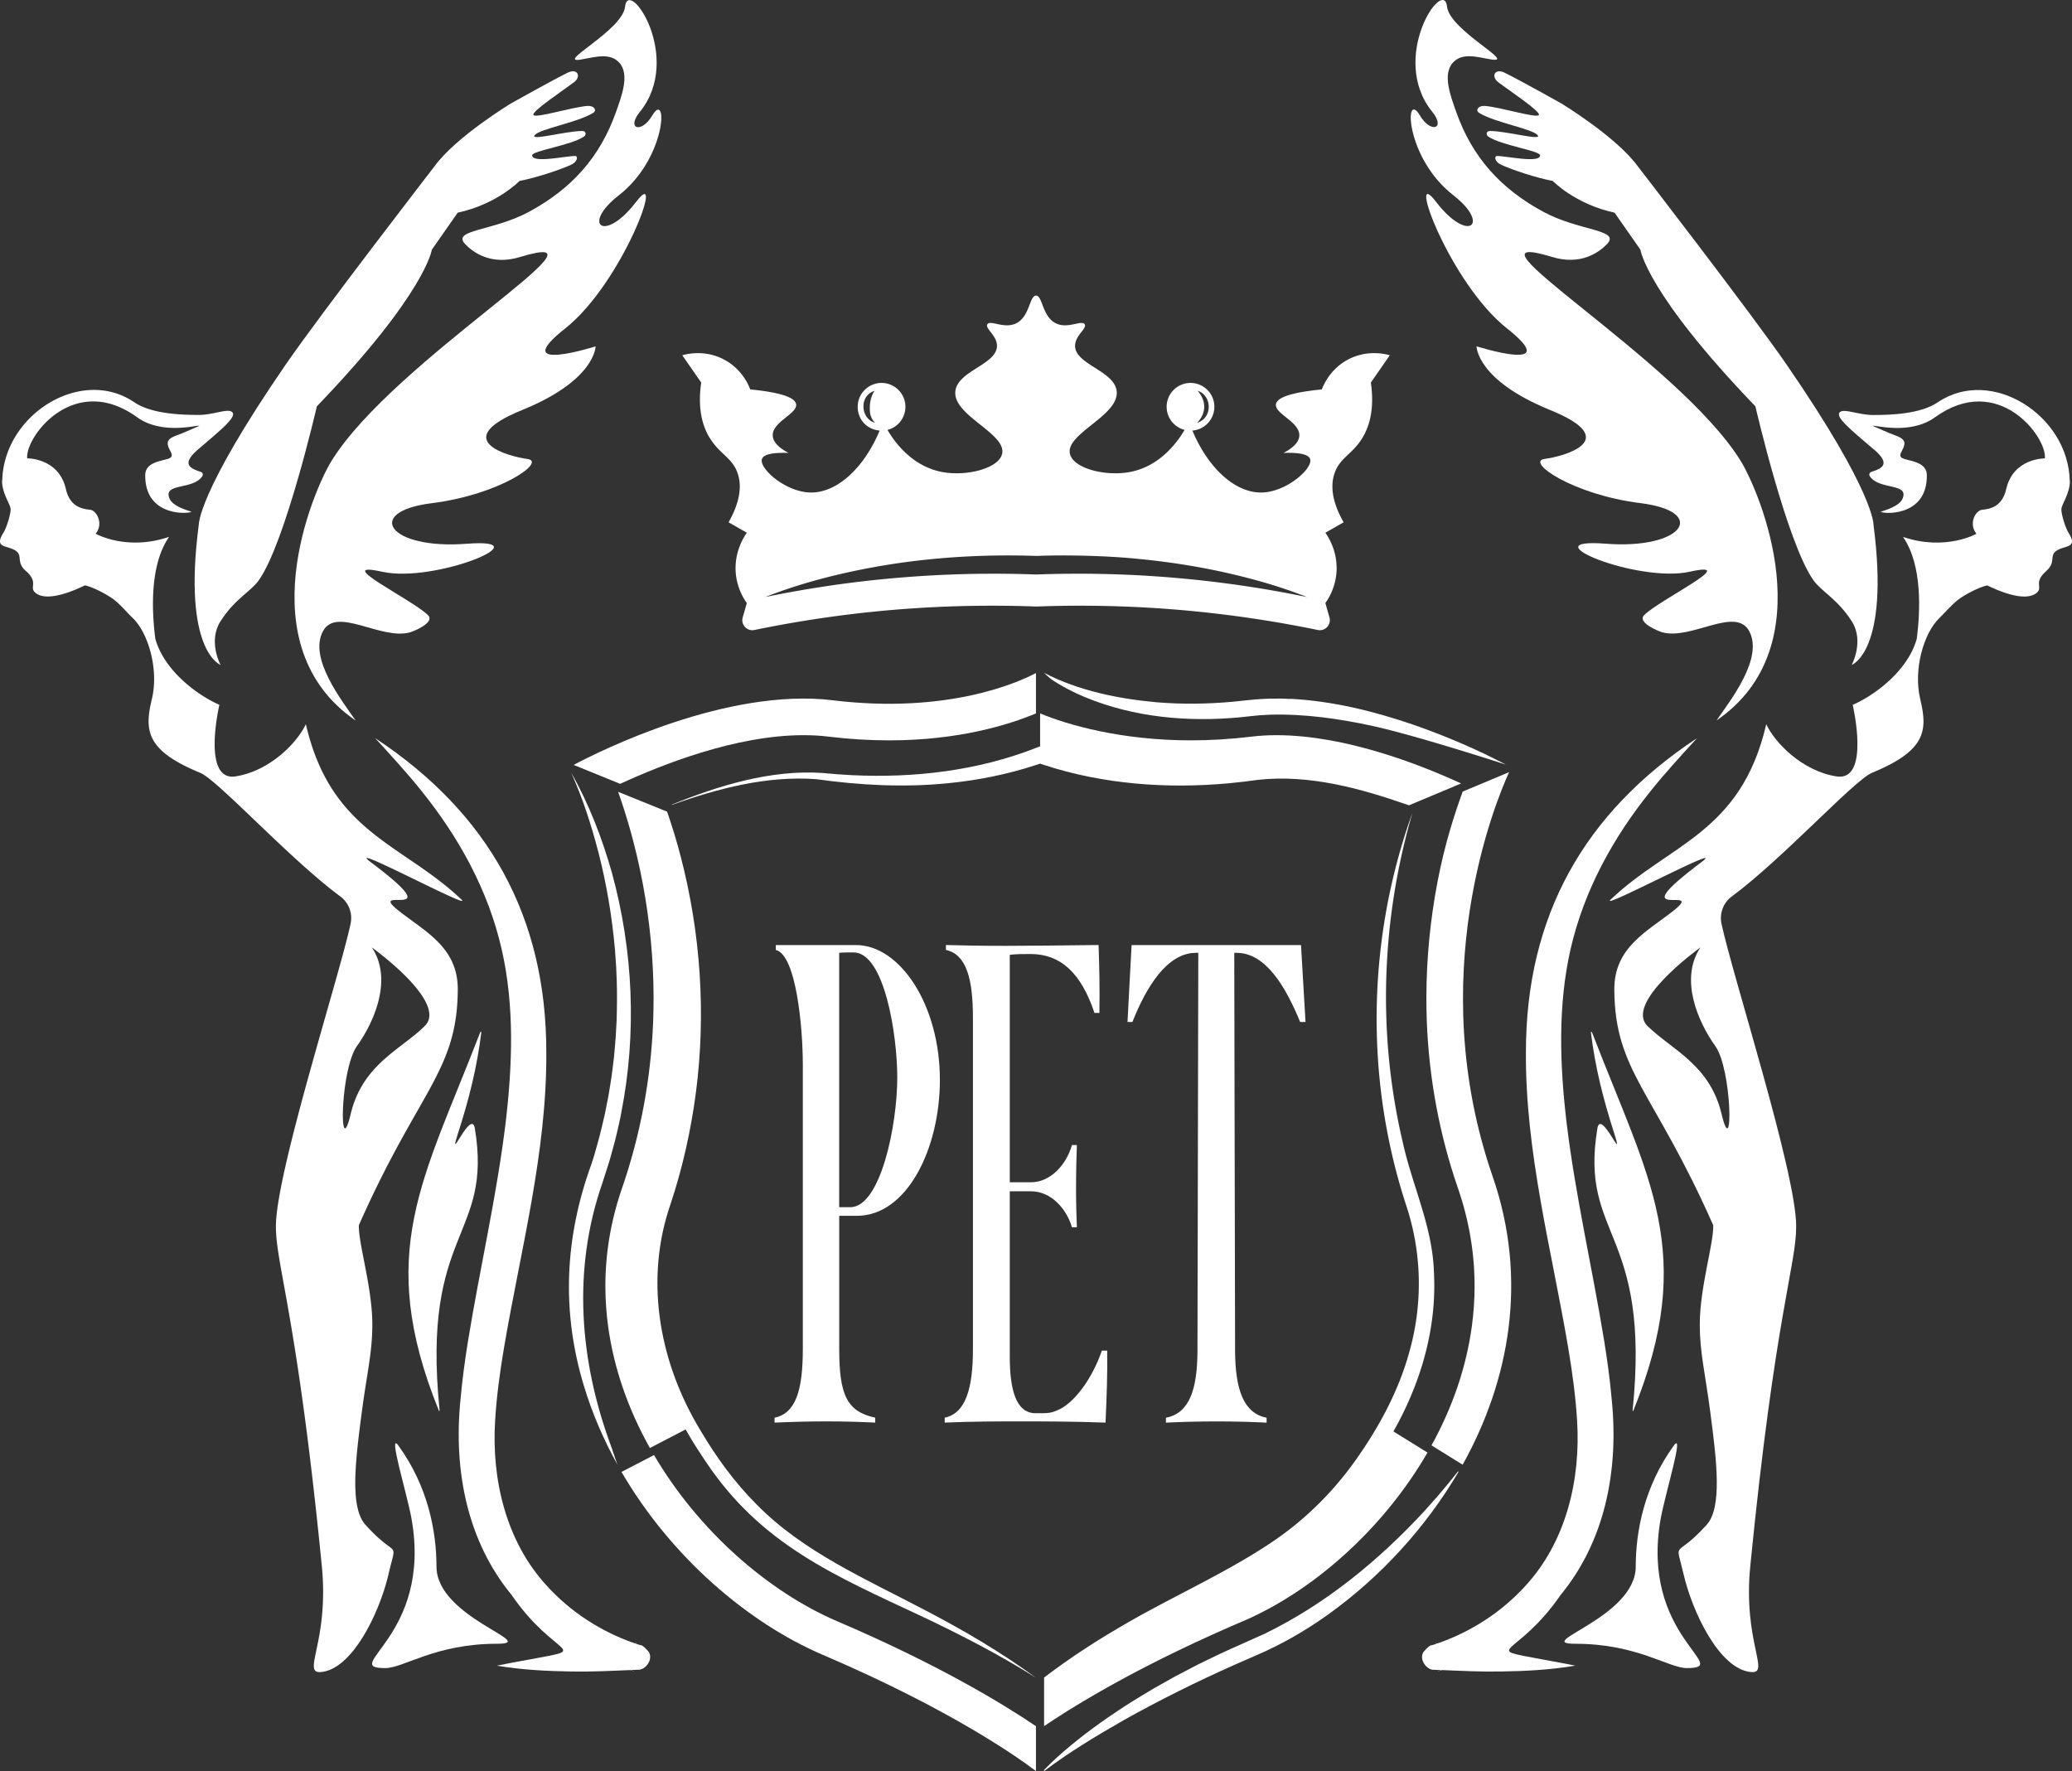
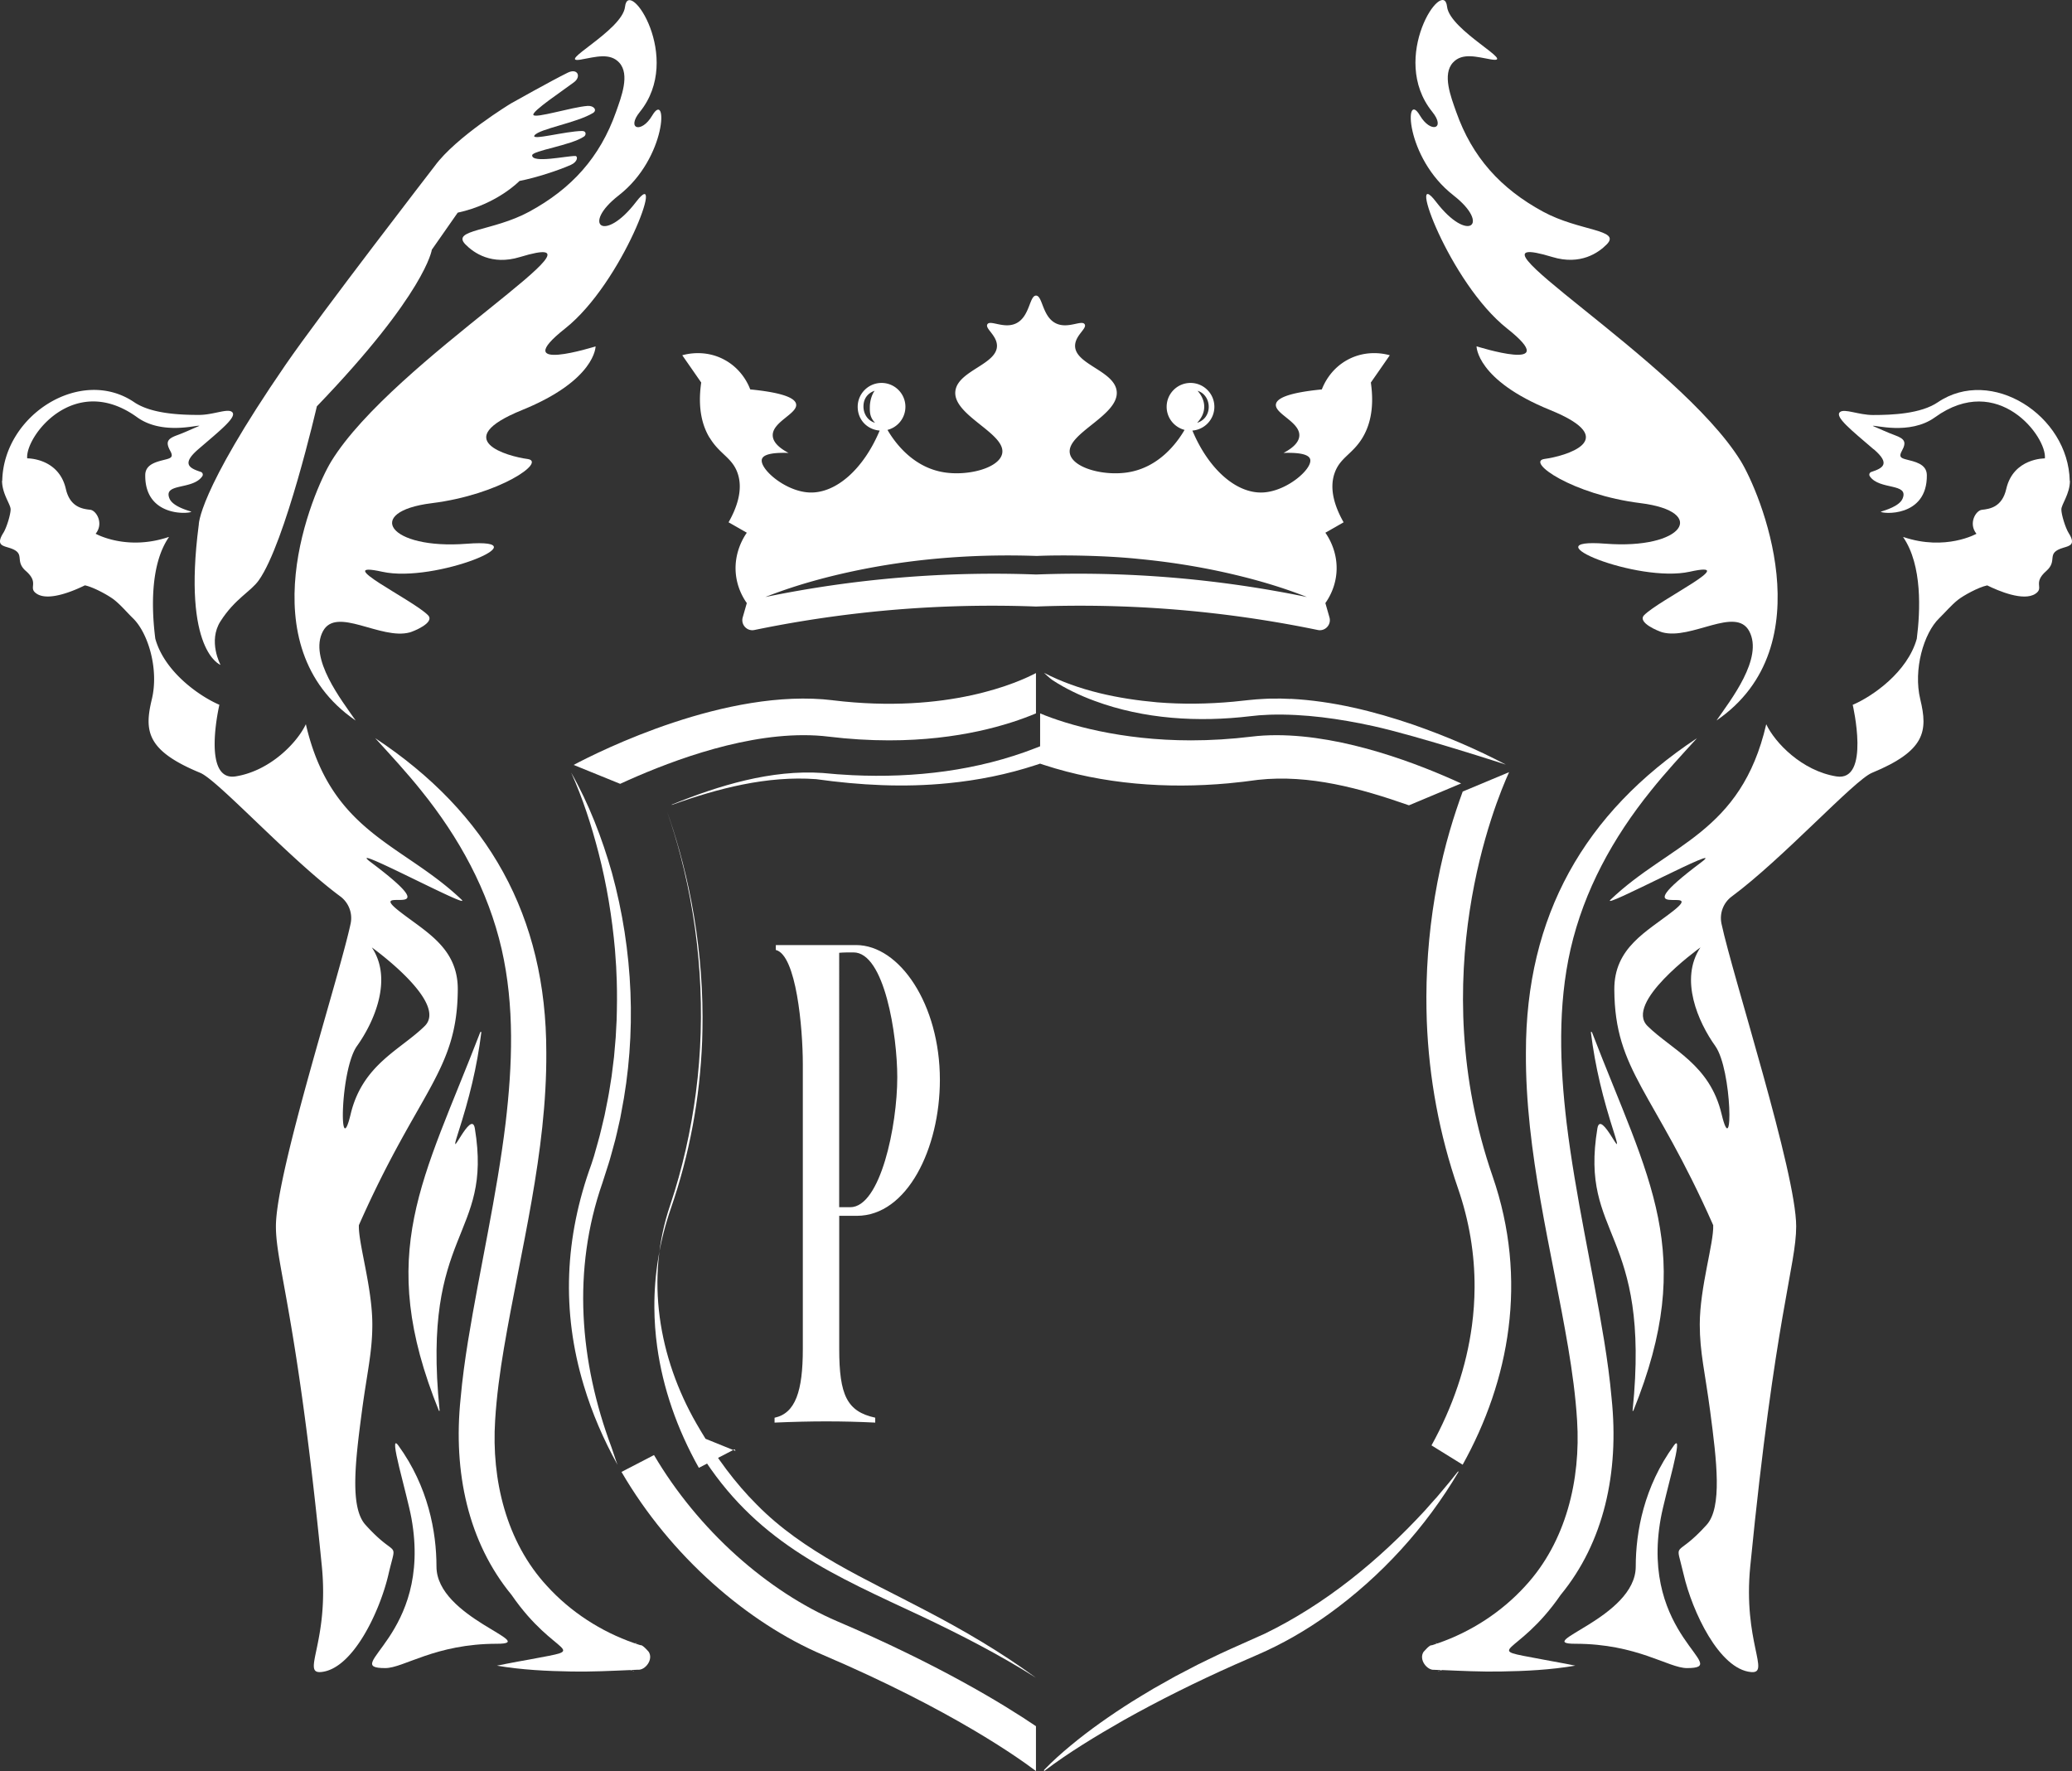
<svg xmlns="http://www.w3.org/2000/svg" preserveAspectRatio="xMidYMid meet" data-bbox="222.846 222.841 527.132 450.628" viewBox="222.846 222.841 527.132 450.628" data-type="color" role="presentation" aria-hidden="true" aria-label="">
  <rect x="222.846" y="222.841" width="527.132" height="450.628" fill="#333333" stroke="none" />
  <g>
    <path d="M370.8 237.96c3.47-.6 7.21-1.78 9.59.82 2.76 3.01.53 8.7-.83 12.56-4.07 11.54-11.33 19.54-22.09 25.37-9.25 5.02-19.93 4.5-16.21 8.32 2.09 2.14 6.69 5.39 13.83 3.22 27.21-8.27-32.11 26.2-47.93 51.91-4.72 7.67-21.56 47.01 6.17 66.01-3.54-5.14-12.01-15.84-8.32-22.73 3.43-6.41 14.72 2.31 22.1.3.91-.25 6.5-2.48 4.62-4.38-3.95-3.97-24.96-13.99-11.6-11.04 13.36 2.96 41.34-8.67 21.45-7.13-19.88 1.54-26.24-8.16-8.91-10.32s29.32-10.6 24.36-11.25-20.11-4.83-1.36-12.45 18.7-16.2 18.7-16.2-22.51 7.13-7.77-4.53 25.73-42.25 18.08-32.24c-8.15 10.66-13.98 5.79-4.44-1.63 12.37-9.62 12.51-27.08 8.53-20.32-2.73 4.64-6.67 3.43-3.14-.93 11.15-13.78-2.92-34.51-3.77-26.75-.66 6.1-18.1 14.63-11.09 13.41Z" fill="#ffffff" data-color="1" />
    <path d="M273.4 356.46c-4.16 32.07 5.55 35.55 5.55 35.55s-3.26-6.04 0-11.11c3.67-5.74 7.66-7.51 9.73-10.41 6.76-9.51 14.78-44.27 14.78-44.27 27.75-28.85 29.25-39.85 29.25-39.85l6.58-9.42c10.06-2.17 15.72-8.07 15.72-8.07 4.33-.84 10.1-2.76 13.09-4.1 1.78-.8 1.79-2.24 1.11-2.25-2.28-.03-11 1.94-10.98-.17.01-1.18 9.93-2.53 13.21-4.79.54-.37.62-1.41-.5-1.4-4.23.03-13.2 2.55-12.1 1.1 1.26-1.66 10.66-3.15 14.85-5.67 1.17-.7.24-1.92-1.34-1.81-3.99.28-13.36 3.26-13.81 2.29-.43-.93 7.74-6.34 10.38-8.35 1.85-1.42.87-3.63-1.65-2.39-4.07 1.99-14.45 7.83-14.45 7.83s-13.95 8.47-19.37 15.9c0 0-28.97 37.52-37.92 50.53-22.62 32.89-22.12 40.86-22.12 40.86Z" fill="#ffffff" data-color="1" />
    <path d="M384.04 647.96c-.11-.03-.21-.05-.32-.08.55.32.46-.11.32.08" fill="#ffffff" data-color="1" />
    <path d="M351.08 565.69c4.22-24.88 10.91-49.65 10.75-75.11.02-34.6-14.75-60.91-43.53-79.93 3.99 4.37 8.04 8.75 11.73 13.37 9.64 11.95 17.01 25.37 20.44 40.31 3.3 14.48 2.74 29.52 1.01 44.19-2.27 18.68-6.53 36.88-9.57 55.53-.77 4.79-1.45 9.71-1.88 14.57-1.96 18.84 1.96 36.64 12.96 50.01 11.2 16.27 20.61 13.37 4.58 16.43-1.99.35-3.97.71-5.95 1.1-.78.14-1.56.32-2.35.47 6.33 1.08 12.66 1.38 19.03 1.49 4.85.09 9.98-.16 14.9-.37l.51.12c-.06-.04-.13-.08-.21-.14.55-.02 1.09-.05 1.63-.07 1.83.19 4.03-2.59 2.74-4.57-1.45-1.66-1.94-1.72-2.05-1.66-.04-.01-.1-.03-.1-.03l-.51-.16c-.26-.08-.51-.17-.77-.26l.2-.03.3-.04c-.2-.02-.41 0-.62.03-.05-.02-.1-.03-.15-.05-8.4-2.91-16.18-7.94-22.17-14.54-10.39-11.23-14.14-27.07-13.19-42.1.38-6.23 1.23-12.43 2.27-18.59Z" fill="#ffffff" data-color="1" />
    <path d="M334.52 581.82c.05-.09.28.06.16-.19-4.69-46.09 13.58-43.77 8.97-71.69-.87-5.25-7.04 9.82-4.31 1.33 2.9-9.02 4.84-16.75 5.99-25.99-.1.3-.14.06-.28.12-14.52 37.72-26.87 56.04-10.53 96.41Z" fill="#ffffff" data-color="1" />
    <path d="M225.05 362.18c4.66 1.39 1.28 3.21 4.36 5.92 3.6 3.16.42 4.25 2.77 5.8 3.03 2.01 9.46-.75 12.26-2.13 2.24.45 6.14 2.63 7.48 3.7 1.73 1.38 3.17 3.13 4.76 4.68 3.9 3.8 6.62 13.04 4.79 20.61-1.96 8.11-1.32 13.08 12.31 18.71 4.5 1.86 22.69 21.87 35.65 31.45a6.85 6.85 0 0 1 2.61 6.94c-2.85 13.39-19 63.3-19 76.98 0 10.01 5.39 22.64 11.68 86.46 1.9 19.22-5.23 27.41-.2 26.95 8.1-.73 14.97-15.43 17.15-24.83s2.37-3.5-5.85-12.63c-4.01-4.45-2.58-16.19-.89-28.95 1.29-9.72 2.64-14.94 2.64-22.01 0-9.45-3.6-20.72-3.42-25.27 15.16-34.31 25.03-39.1 25.16-59.93.07-10.72-8.29-14.75-14.97-20.02-8.9-7.01 14.12 3.58-7.2-12.43-7.26-5.45 26.19 12.48 23.12 9.55-14.92-14.25-33.19-16.89-39.6-44.63-2.21 4.7-9.09 11.86-17.84 13.27s-4.16-18.21-4.16-18.21c-5.07-2.18-13.95-8.36-16.3-16.81-.9-7.01-1.44-18.69 3.44-25.82.02-.03 0-.07-.05-.06-10.72 3.61-18.57-.83-18.57-.83 2.13-2.63.18-5.93-1.38-6.1-2.03-.22-5.14-.69-6.2-5.3-1.81-7.91-9.83-7.78-9.83-7.78-.56-5.44 11.9-22.05 27.96-10.46 6.47 4.67 15.66 1.81 15.82 2.2-1.91.81-3.74 1.68-5.63 2.37-2.51.91-2.99 1.74-1.75 4.01.78 1.42.3 1.78-1.04 2.13-2.17.57-5.29 1.1-5.33 3.98-.14 10.95 11.58 9.86 11.72 9.33-1.06-.35-4.74-1.37-5.55-3.33-1.69-4.06 5.9-2.1 8.34-5.68.27-.4.09-.95-.37-1.1-2.91-.95-4.99-2.02-.63-5.78 5.68-4.89 9.97-8.28 8.56-9.47-1.14-.96-4.75.75-8.41.75-4.87 0-12.14-.3-16.48-3.24-13.58-9.2-33.25 3.28-33.56 20.02l-.05-.06c0 3.37 2.18 6.01 2.18 7.31s-1.02 4.66-1.85 5.98c-1.85 2.96-.36 3.24 1.32 3.75Zm88.62 126.79c4.32-6.04 9.19-16.97 3.77-25.08.87.63 19.42 14.11 13.46 20-6.1 6.03-15.82 9.75-18.84 22.4-3.01 12.65-2.71-11.27 1.61-17.32" fill="#ffffff" data-color="1" />
    <path d="M320.86 647.25c4.7 0 12.67-6.19 28.42-6.19 11.17 0-15.39-6.61-15.39-19.64 0-8.87-2.12-20.36-9.7-30.8-2.77-3.82 2.23 12.37 3.34 18.56 5.4 30.03-18.55 38.07-6.67 38.07" fill="#ffffff" data-color="1" />
    <path d="M592.62 272.55c9.54 7.42 3.72 12.29-4.44 1.63-7.65-10 3.35 20.58 18.08 32.24 14.74 11.66-7.77 4.53-7.77 4.53s-.05 8.58 18.7 16.2 3.6 11.8-1.36 12.45 7.03 9.09 24.36 11.25 10.98 11.86-8.91 10.32c-19.88-1.54 8.1 10.09 21.46 7.13s-7.65 7.06-11.6 11.04c-1.88 1.9 3.71 4.13 4.62 4.38 7.38 2.01 18.66-6.7 22.1-.3 3.69 6.89-4.78 17.59-8.32 22.73 27.73-19.01 10.89-58.34 6.17-66.01-15.82-25.7-75.14-60.18-47.93-51.91 7.15 2.17 11.75-1.09 13.84-3.22 3.73-3.81-6.96-3.3-16.21-8.32-10.76-5.84-18.02-13.83-22.09-25.37-1.36-3.85-3.6-9.55-.83-12.56 2.38-2.6 6.12-1.42 9.59-.82 7.02 1.22-10.42-7.31-11.09-13.41-.84-7.76-14.91 12.97-3.77 26.75 3.53 4.37-.4 5.57-3.14.93-3.99-6.76-3.85 10.7 8.53 20.32Z" fill="#ffffff" data-color="1" />
-     <path d="M603.98 243.73c2.64 2.02 10.8 7.43 10.38 8.35-.45.97-9.82-2.01-13.81-2.29-1.58-.11-2.51 1.11-1.34 1.81 4.19 2.52 13.6 4.01 14.85 5.67 1.09 1.44-7.88-1.08-12.11-1.1-1.12 0-1.03 1.03-.5 1.4 3.29 2.26 13.2 3.62 13.21 4.79.03 2.11-8.69.14-10.98.17-.68 0-.67 1.45 1.11 2.25 2.99 1.35 8.76 3.27 13.09 4.1 0 0 5.66 5.9 15.72 8.07l6.58 9.42s1.5 11 29.25 39.85c0 0 8.02 34.76 14.78 44.27 2.06 2.9 6.05 4.68 9.73 10.41 3.25 5.07 0 11.11 0 11.11s9.71-3.48 5.55-35.55c0 0 .51-7.98-22.12-40.86-8.95-13.01-37.92-50.53-37.92-50.53-5.42-7.43-19.37-15.9-19.37-15.9s-10.38-5.84-14.45-7.83c-2.52-1.23-3.51.97-1.65 2.39" fill="#ffffff" data-color="1" />
    <path d="M589.17 647.88c-.11.03-.21.05-.32.08-.14-.19-.23.24.32-.08" fill="#ffffff" data-color="1" />
    <path d="M589.68 647.75c4.92.21 10.05.46 14.9.37 6.37-.1 12.7-.41 19.03-1.49-.78-.16-1.56-.33-2.35-.47-1.97-.38-3.96-.75-5.95-1.1-16.03-3.06-6.62-.16 4.58-16.43 11-13.37 14.92-31.16 12.96-50.01-.43-4.87-1.11-9.78-1.88-14.57-3.04-18.65-7.3-36.85-9.57-55.53-1.73-14.67-2.28-29.71 1.01-44.19 3.43-14.94 10.8-28.36 20.44-40.31 3.69-4.62 7.74-9 11.73-13.37-28.77 19.02-43.54 45.33-43.53 79.93-.16 25.45 6.53 50.22 10.75 75.11 1.03 6.15 1.89 12.36 2.27 18.59.95 15.03-2.81 30.87-13.19 42.1-5.99 6.59-13.77 11.63-22.17 14.54-.05.02-.1.03-.15.05-.21-.04-.41-.05-.62-.03l.3.04s.08.01.2.03c-.26.09-.52.17-.77.26l-.51.16s-.06.02-.1.03c-.12-.07-.6 0-2.05 1.66-1.29 1.98.91 4.76 2.74 4.57.54.02 1.08.05 1.63.07-.08.06-.15.1-.21.14l.51-.12Z" fill="#ffffff" data-color="1" />
    <path d="M638.36 581.82c16.34-40.37 3.99-58.69-10.53-96.41-.14-.06-.18.18-.28-.12 1.15 9.24 3.1 16.97 5.99 25.99 2.72 8.48-3.45-6.58-4.31-1.33-4.61 27.92 13.66 25.6 8.97 71.69-.12.25.11.1.16.19Z" fill="#ffffff" data-color="1" />
    <path d="M699.54 337.14c4.37 3.75 2.28 4.83-.63 5.78-.46.15-.64.7-.37 1.1 2.44 3.58 10.03 1.62 8.34 5.68-.81 1.96-4.49 2.98-5.55 3.33.15.53 11.86 1.62 11.72-9.33-.04-2.88-3.16-3.41-5.33-3.98-1.34-.35-1.82-.7-1.04-2.13 1.25-2.27.76-3.09-1.75-4.01-1.89-.69-3.72-1.56-5.63-2.37.16-.39 9.35 2.48 15.82-2.2 16.06-11.59 28.52 5.02 27.96 10.46 0 0-8.02-.13-9.83 7.78-1.05 4.61-4.17 5.08-6.2 5.3-1.55.17-3.5 3.47-1.38 6.1 0 0-7.85 4.44-18.57.83-.04-.01-.07.03-.05.06 4.88 7.13 4.34 18.81 3.44 25.82-2.35 8.45-11.22 14.64-16.3 16.81 0 0 4.59 19.62-4.16 18.21s-15.63-8.57-17.84-13.27c-6.42 27.74-24.69 30.37-39.6 44.63-3.06 2.93 30.38-15 23.12-9.55-21.31 16 1.71 5.42-7.2 12.43-6.69 5.26-15.04 9.3-14.97 20.02.13 20.83 10 25.62 25.16 59.93.18 4.54-3.42 15.81-3.42 25.27 0 7.07 1.36 12.28 2.64 22.01 1.69 12.77 3.11 24.5-.89 28.95-8.22 9.13-8.03 3.24-5.85 12.63 2.18 9.4 9.05 24.1 17.15 24.83 5.03.45-2.1-7.74-.2-26.95 6.3-63.82 11.68-76.46 11.68-86.46 0-13.68-16.14-63.59-19-76.98-.56-2.63.45-5.35 2.61-6.94 12.96-9.58 31.15-29.59 35.65-31.45 13.63-5.63 14.27-10.61 12.31-18.71-1.83-7.57.89-16.82 4.79-20.61 1.6-1.56 3.04-3.3 4.76-4.68 1.34-1.07 5.24-3.25 7.48-3.7 2.8 1.38 9.23 4.14 12.26 2.13 2.35-1.56-.83-2.64 2.77-5.8 3.09-2.71-.3-4.53 4.36-5.92 1.68-.5 3.18-.79 1.32-3.75-.83-1.33-1.85-4.68-1.85-5.98s2.18-3.94 2.18-7.31l-.05.06c-.31-16.73-19.99-29.22-33.56-20.02-4.34 2.94-11.61 3.24-16.48 3.24-3.67 0-7.27-1.71-8.41-.75-1.41 1.19 2.87 4.58 8.56 9.47Zm-38.71 169.15c-3.01-12.65-12.74-16.37-18.84-22.4-5.96-5.89 12.59-19.37 13.46-20-5.42 8.11-.55 19.04 3.77 25.08 4.32 6.05 4.62 29.97 1.61 17.32" fill="#ffffff" data-color="1" />
    <path d="M652.02 647.25c11.89 0-12.07-8.03-6.67-38.07 1.11-6.19 6.11-22.38 3.34-18.56-7.58 10.44-9.7 21.93-9.7 30.8 0 13.03-26.56 19.64-15.39 19.64 15.75 0 23.72 6.19 28.42 6.19" fill="#ffffff" data-color="1" />
    <path d="M434.75 401.01c-27.01-3.27-59.33 12.93-65.97 16.45l11.84 4.81c10.58-4.86 29.38-12.38 46.66-12.38 2.21 0 4.34.12 6.35.37 5.2.63 10.38.95 15.4.95 17.76 0 30.43-3.95 37.37-6.86v-10.26c-4.35 2.29-22.3 10.49-51.65 6.93Z" fill="#ffffff" data-color="1" />
    <path d="M594.97 424.23c-2.08 5.71-4.6 13.42-6.44 23.13-1.84 9.66-2.77 19.41-2.8 29.07 0 2.05.03 4.1.1 6.14.55 14.61 3.22 28.95 7.94 42.61 2.85 8.25 4.26 16.7 4.22 25.23-.02 3.25-.24 6.51-.68 9.77-1.39 10.32-4.84 20.55-10.28 30.41l.23.14 7.7 4.77c11.84-21.29 16.74-46.97 7.62-73.36-17.61-50.95.69-95.17 4.19-102.84l-11.79 4.93Z" fill="#ffffff" data-color="1" />
    <path d="M486.4 662.59v-.56c-8.48-5.74-24.95-15.75-50.58-26.7-8.7-3.72-17.53-9.48-25.55-16.66-8.29-7.43-15.55-16.28-21.04-25.62l-.25.13-8.02 4.16c12.54 21.56 32.15 38.4 51.21 46.54 32.88 14.05 50.08 26.41 54.23 29.57v-10.87Z" fill="#ffffff" data-color="1" />
    <path d="M551.16 400.67c-.7-.02-1.73-.07-2.43-.09-.65 0-2.27 0-2.91.01-.32.02-1.12.05-1.46.07-2.54.1-5.21.47-7.74.71-6.44.59-12.95.69-19.4.16-9.88-.89-19.9-2.92-28.77-7.5 0 0 1.42 1.36 2.15 1.85 3.35 2.19 6.99 3.92 10.75 5.3 12.59 4.65 26.36 5.46 39.61 3.88.35-.04 1.91-.19 2.24-.23.83-.05 1.89-.1 2.72-.15 8.86-.25 17.68 1.02 26.34 2.91 11.34 2.51 33.69 9.79 33.69 9.79-7.56-3.99-15.47-7.33-23.53-10.15-10.09-3.45-20.58-6.04-31.26-6.59Z" fill="#ffffff" data-color="1" />
    <path d="M379.49 486.73c-.1 1.32-.32 3.67-.43 5l-.62 4.98c-.27 1.63-.62 4.07-.94 5.66-.18.92-.66 3.34-.84 4.22-.57 2.31-1.06 4.68-1.73 6.96-.14.47-.85 3.05-.97 3.45-.15.46-.5 1.56-.66 2.05-6.76 18.58-7.67 37.34-1.92 56.34 2.1 7 5.02 13.75 8.57 20.14-.57-1.45-1.04-3.1-1.55-4.49-8.13-21.79-10.01-45.12-2.29-67.25.42-1.27 1.17-3.63 1.57-4.9.31-.9.94-3.33 1.21-4.27.69-2.35 1.18-4.8 1.73-7.18l.27-1.45c4-20.18 3.06-41.3-2.37-61.11-2.49-8.77-5.86-17.54-10.37-25.47 2.95 6.53 5.15 13.4 6.95 20.33 2.09 8.09 3.46 16.41 4.2 24.73.07.97.23 3.32.3 4.29.04 1.01.1 2.58.15 3.58.11 3.35.07 6.7-.03 10.04-.05.98-.18 3.34-.23 4.3Z" fill="#ffffff" data-color="1" />
    <path d="M542.61 643.93c6.44-2.78 12.54-6.3 18.23-10.39 13.37-9.62 24.71-22.06 33.08-36.24l-.14-.09c-.68.83-1.33 1.66-2 2.49l-.33.41-.34.4-.68.81-1.35 1.61-.67.8-.71.78c-.8.89-1.57 1.78-2.42 2.73-11.68 12.64-25.16 23.7-40.65 31.25-3.5 1.61-7.93 3.5-11.4 5.13-1.32.64-4.47 2.14-5.74 2.78-1.22.64-4.38 2.29-5.65 2.95-1.26.71-4.36 2.44-5.56 3.13-1.68 1.03-3.81 2.26-5.46 3.31-5.28 3.34-10.79 7.18-15.57 11.16-2.31 1.92-4.68 4.01-6.78 6.21v.31c6.33-4.8 13.29-8.98 20.17-12.92 9.07-5.1 18.69-9.86 28.2-14.1 1.25-.55 4.48-1.96 5.78-2.53Z" fill="#ffffff" data-color="1" />
-     <path d="M578.34 585.23c6.4-11.94 10.07-25.26 9.3-38.87-.37-11.58-5.62-22.12-8.01-33.3-.66-2.79-1.23-5.59-1.72-8.41-4.42-24.93-2.8-50.8 4.29-75.07-8.68 24.07-11.23 50.28-7.39 75.62 1.1 7.22 2.72 14.38 4.85 21.37.31 1 .67 2.15.99 3.14 3.93 11.9 4.18 24.8.81 36.85-1.55 5.74-3.86 11.23-6.67 16.47a105 105 0 0 1-5.64 9.26c-6.1 9.12-13.81 16.97-22.97 23.08-12.41 8.27-26.24 14.18-39.04 21.83-5.57 3.27-11.06 6.83-16.26 10.66-.81.59-1.61 1.19-2.41 1.81v12.36c8.48-5.74 24.95-15.75 50.58-26.7 8.77-3.75 17.67-9.57 25.74-16.84 8.4-7.56 15.73-16.57 21.22-26.08l-8.67-5.37c.17-.3.34-.6.5-.9.17-.3.33-.61.49-.91Z" fill="#ffffff" data-color="1" />
    <path d="M487.46 412.72s-.02 0-.03.01c-.35.14-.69.28-1.04.41-14.8 5.79-30.87 7.68-46.72 6.93-2.5-.12-5.03-.31-7.53-.56-13.1-.89-26.39 3.16-38.44 8.07l.1.04c11.73-4.2 24.17-7.45 36.68-6.54 11.12 1.56 22.34 2.16 33.57 1.03 7.58-.74 15.1-2.25 22.35-4.63.35-.12.7-.23 1.05-.35.34.12.68.23 1.02.34 15.05 4.91 31.19 6.1 46.87 4.67 2.53-.23 5.06-.54 7.58-.89 13.01-1.43 26.11 2.18 38.36 6.48l.05-.02h.03l12.57-5.27.64-.27c-10.52-4.84-29.5-12.28-46.98-12.28-2.21 0-4.34.12-6.35.37-5.2.63-10.38.95-15.4.95-17.76 0-31.44-3.95-38.38-6.86v8.38Z" fill="#ffffff" data-color="1" />
-     <path d="m397.53 586.96.27.48c.17.3.35.6.52.89 1.26 2.14 2.6 4.23 4 6.28 14.07 21.19 32.88 29.1 54.97 39.44 9.97 4.73 19.77 9.76 29.11 15.66-8.93-6.54-18.53-12.16-28.34-17.26-14.78-7.8-30.83-14.71-42.68-26.79-5.59-5.57-10.25-11.99-14.27-18.77-.22-.37-.43-.74-.65-1.11-.13-.23-.27-.45-.4-.68-9.7-16.84-13.08-37.04-6.7-55.68 3.12-9.31 5.26-18.94 6.54-28.67 2.6-20.06 1.19-40.64-3.93-60.19-.98-3.78-2.13-7.52-3.41-11.21l-12.46-5.05c2.04 5.72 4.42 13.59 6.22 23.07 1.84 9.68 2.78 19.46 2.8 29.13 0 2.03-.03 4.06-.1 6.08-.55 14.61-3.22 28.95-7.94 42.61-2.86 8.27-4.27 16.74-4.22 25.29.02 3.32.26 6.65.72 9.98 1.45 10.46 5.01 20.81 10.6 30.79l9.09-4.72s-.02-.03 0 0l.24.42Z" fill="#ffffff" data-color="1" />
+     <path d="m397.53 586.96.27.48c.17.3.35.6.52.89 1.26 2.14 2.6 4.23 4 6.28 14.07 21.19 32.88 29.1 54.97 39.44 9.97 4.73 19.77 9.76 29.11 15.66-8.93-6.54-18.53-12.16-28.34-17.26-14.78-7.8-30.83-14.71-42.68-26.79-5.59-5.57-10.25-11.99-14.27-18.77-.22-.37-.43-.74-.65-1.11-.13-.23-.27-.45-.4-.68-9.7-16.84-13.08-37.04-6.7-55.68 3.12-9.31 5.26-18.94 6.54-28.67 2.6-20.06 1.19-40.64-3.93-60.19-.98-3.78-2.13-7.52-3.41-11.21c2.04 5.72 4.42 13.59 6.22 23.07 1.84 9.68 2.78 19.46 2.8 29.13 0 2.03-.03 4.06-.1 6.08-.55 14.61-3.22 28.95-7.94 42.61-2.86 8.27-4.27 16.74-4.22 25.29.02 3.32.26 6.65.72 9.98 1.45 10.46 5.01 20.81 10.6 30.79l9.09-4.72s-.02-.03 0 0l.24.42Z" fill="#ffffff" data-color="1" />
    <path d="M419.9 583.54v1.25c4.89-.21 9.16-.31 13.12-.31 4.37 0 8.22.1 12.49.31v-1.25c-7.18-1.56-9.16-5.73-9.16-17.49v-33.87h4.48c12.8 0 21.13-17.13 21.13-34.6 0-19.14-10.2-34.29-21.34-34.29h-20.4v1.25c5.21 1.25 6.87 19.82 6.87 29.09v72.43c0 10.72-1.87 16.35-7.18 17.49Zm16.44-118.28c1.04-.1 2.39-.1 3.64-.1 7.91 0 11.14 21.07 11.14 31.79 0 12.28-4.27 33.04-11.97 33.04h-2.81z" fill="#ffffff" data-color="1" />
-     <path d="M504.52 566.47h-1.35c-2.5 7.29-7.18 13.53-11.35 15.2-1.87.83-2.92.73-5.52.73-5 0-6.56-6.04-6.56-14.37v-42.09h5.41c5.1 0 9.06 4.48 10.41 9.16h1.25c-.1-2.6-.21-6.14-.21-9.79 0-4.16.1-8.33.21-11.14h-1.25c-1.35 4.79-5.31 9.47-10.41 9.47h-5.41v-57.86c1.46-.21 3.54-.21 5.31-.21 7.5 0 12.8 4.68 16.24 14.99h1.25c.1-6.45 0-11.14-.21-17.28-9.58.1-17.07.21-23.63.21s-10.83-.1-15.2-.21v1.25c5.21 1.15 6.87 7.29 6.87 17.39v84.13c0 9.89-1.77 16.35-7.18 17.49v1.25c7.39-.31 13.33-.31 19.26-.31s12.91 0 21.65.31c.31-6.66.52-12.91.42-18.32" fill="#ffffff" data-color="1" />
-     <path d="M553.63 482.86h1.35l-1.15-19.57h-43.1l-1.04 19.57h1.25c3.54-8.95 8.85-17.59 16.14-17.59h.62l-.21 101.62c-.1 9.37-1.98 15.51-8.02 16.66v1.25c4.06-.21 8.54-.31 12.91-.31s8.75.1 12.7.31v-1.25c-5.93-1.15-7.91-7.29-8.02-16.66l-.21-101.62h.62c7.5 0 12.6 8.95 16.14 17.59Z" fill="#ffffff" data-color="1" />
    <path d="M403.38 334.19c2.51 4.19 5.64 5.01 7.06 8.88 1.63 4.43-.31 9.25-2.24 12.66l4.64 2.65c-.78 1.12-3.25 4.98-2.81 10.27.32 3.75 1.95 6.42 2.81 7.63l-1.04 3.64c-.53 1.85 1.09 3.6 2.97 3.21 8.23-1.7 17.15-3.18 26.71-4.27 16.61-1.89 31.74-2.19 44.95-1.7 13.21-.49 28.34-.19 44.95 1.7 9.56 1.09 18.49 2.57 26.72 4.27 1.88.39 3.5-1.36 2.97-3.21l-1.04-3.64c.86-1.22 2.49-3.88 2.81-7.63.45-5.29-2.02-9.14-2.81-10.27l4.64-2.65c-1.93-3.41-3.87-8.23-2.24-12.66 1.42-3.88 4.55-4.7 7.06-8.88 1.61-2.69 3.12-7.02 2.11-14.02 1.61-2.31 3.22-4.63 4.82-6.94-.97-.28-5.74-1.54-10.7 1.13-4.52 2.43-6.19 6.52-6.59 7.56-9 .88-11.47 2.38-11.68 3.78-.36 2.43 6.18 4.51 5.95 8.04-.12 1.91-2.17 3.37-4.02 4.34 2.86-.1 6.25.07 6.76 1.53.81 2.35-5.77 8.22-11.99 8.53-6.78.33-13.84-5.93-17.95-15.75a6.07 6.07 0 0 0 5.59-6.05c0-3.35-2.72-6.07-6.07-6.07s-6.07 2.72-6.07 6.07c0 2.83 1.94 5.2 4.56 5.88-1.96 3.36-6.51 9.47-14.24 10.77-6.2 1.05-14.14-1.04-14.93-4.72-1.12-5.21 12.92-9.8 11.87-16.12-.85-5.11-10.82-6.67-10.55-11.51.15-2.58 3.1-4.25 2.43-5.3-.75-1.18-4.23 1.25-7.29-.22-3.52-1.69-3.39-7.07-5.08-7.07s-1.56 5.38-5.08 7.07c-3.06 1.47-6.55-.96-7.29.22-.67 1.06 2.28 2.72 2.43 5.3.27 4.84-9.7 6.4-10.55 11.51-1.05 6.31 13 10.91 11.87 16.12-.79 3.68-8.74 5.76-14.93 4.72-7.73-1.3-12.28-7.41-14.24-10.77a6.065 6.065 0 0 0 4.56-5.88c0-3.35-2.72-6.07-6.07-6.07s-6.07 2.72-6.07 6.07 2.46 5.8 5.59 6.05c-4.11 9.82-11.17 16.08-17.95 15.75-6.22-.31-12.8-6.18-11.99-8.53.51-1.46 3.9-1.63 6.76-1.53-1.85-.98-3.9-2.43-4.02-4.34-.23-3.53 6.31-5.62 5.95-8.04-.2-1.39-2.68-2.9-11.68-3.78-.39-1.05-2.06-5.13-6.59-7.56-4.96-2.67-9.73-1.4-10.7-1.13 1.61 2.31 3.22 4.63 4.82 6.94-1.01 7 .5 11.33 2.11 14.02Zm124.13-11.92c3.26.98 3.86 5.69 1.08 7.57-.37.25-.76.45-1.18.57.64-.69 1.08-1.34 1.37-2.02.92-2.17.31-4.36-1.27-6.13Zm-84.99 4.07c-.04-2.98 2.25-3.9 2.85-4.07-.39.45-1.2 2.02-1.23 4.07-.01 1.23-.07 2.63 1.33 4.07-1.89-.52-2.93-2.29-2.95-4.07m.34 41.23c14.39-2.8 29.12-3.79 43.76-3.28 6.88-.3 17.83-.09 26.02.77 7.29.7 14.54 1.82 21.69 3.4 6.42 1.43 12.79 3.19 18.95 5.49l1.03.38 1.02.41c-22.62-4.67-45.81-6.6-68.89-5.73-23.08-.86-46.27 1.06-68.89 5.73 8.17-3.22 16.7-5.48 25.3-7.17Z" fill="#ffffff" data-color="1" />
  </g>
</svg>